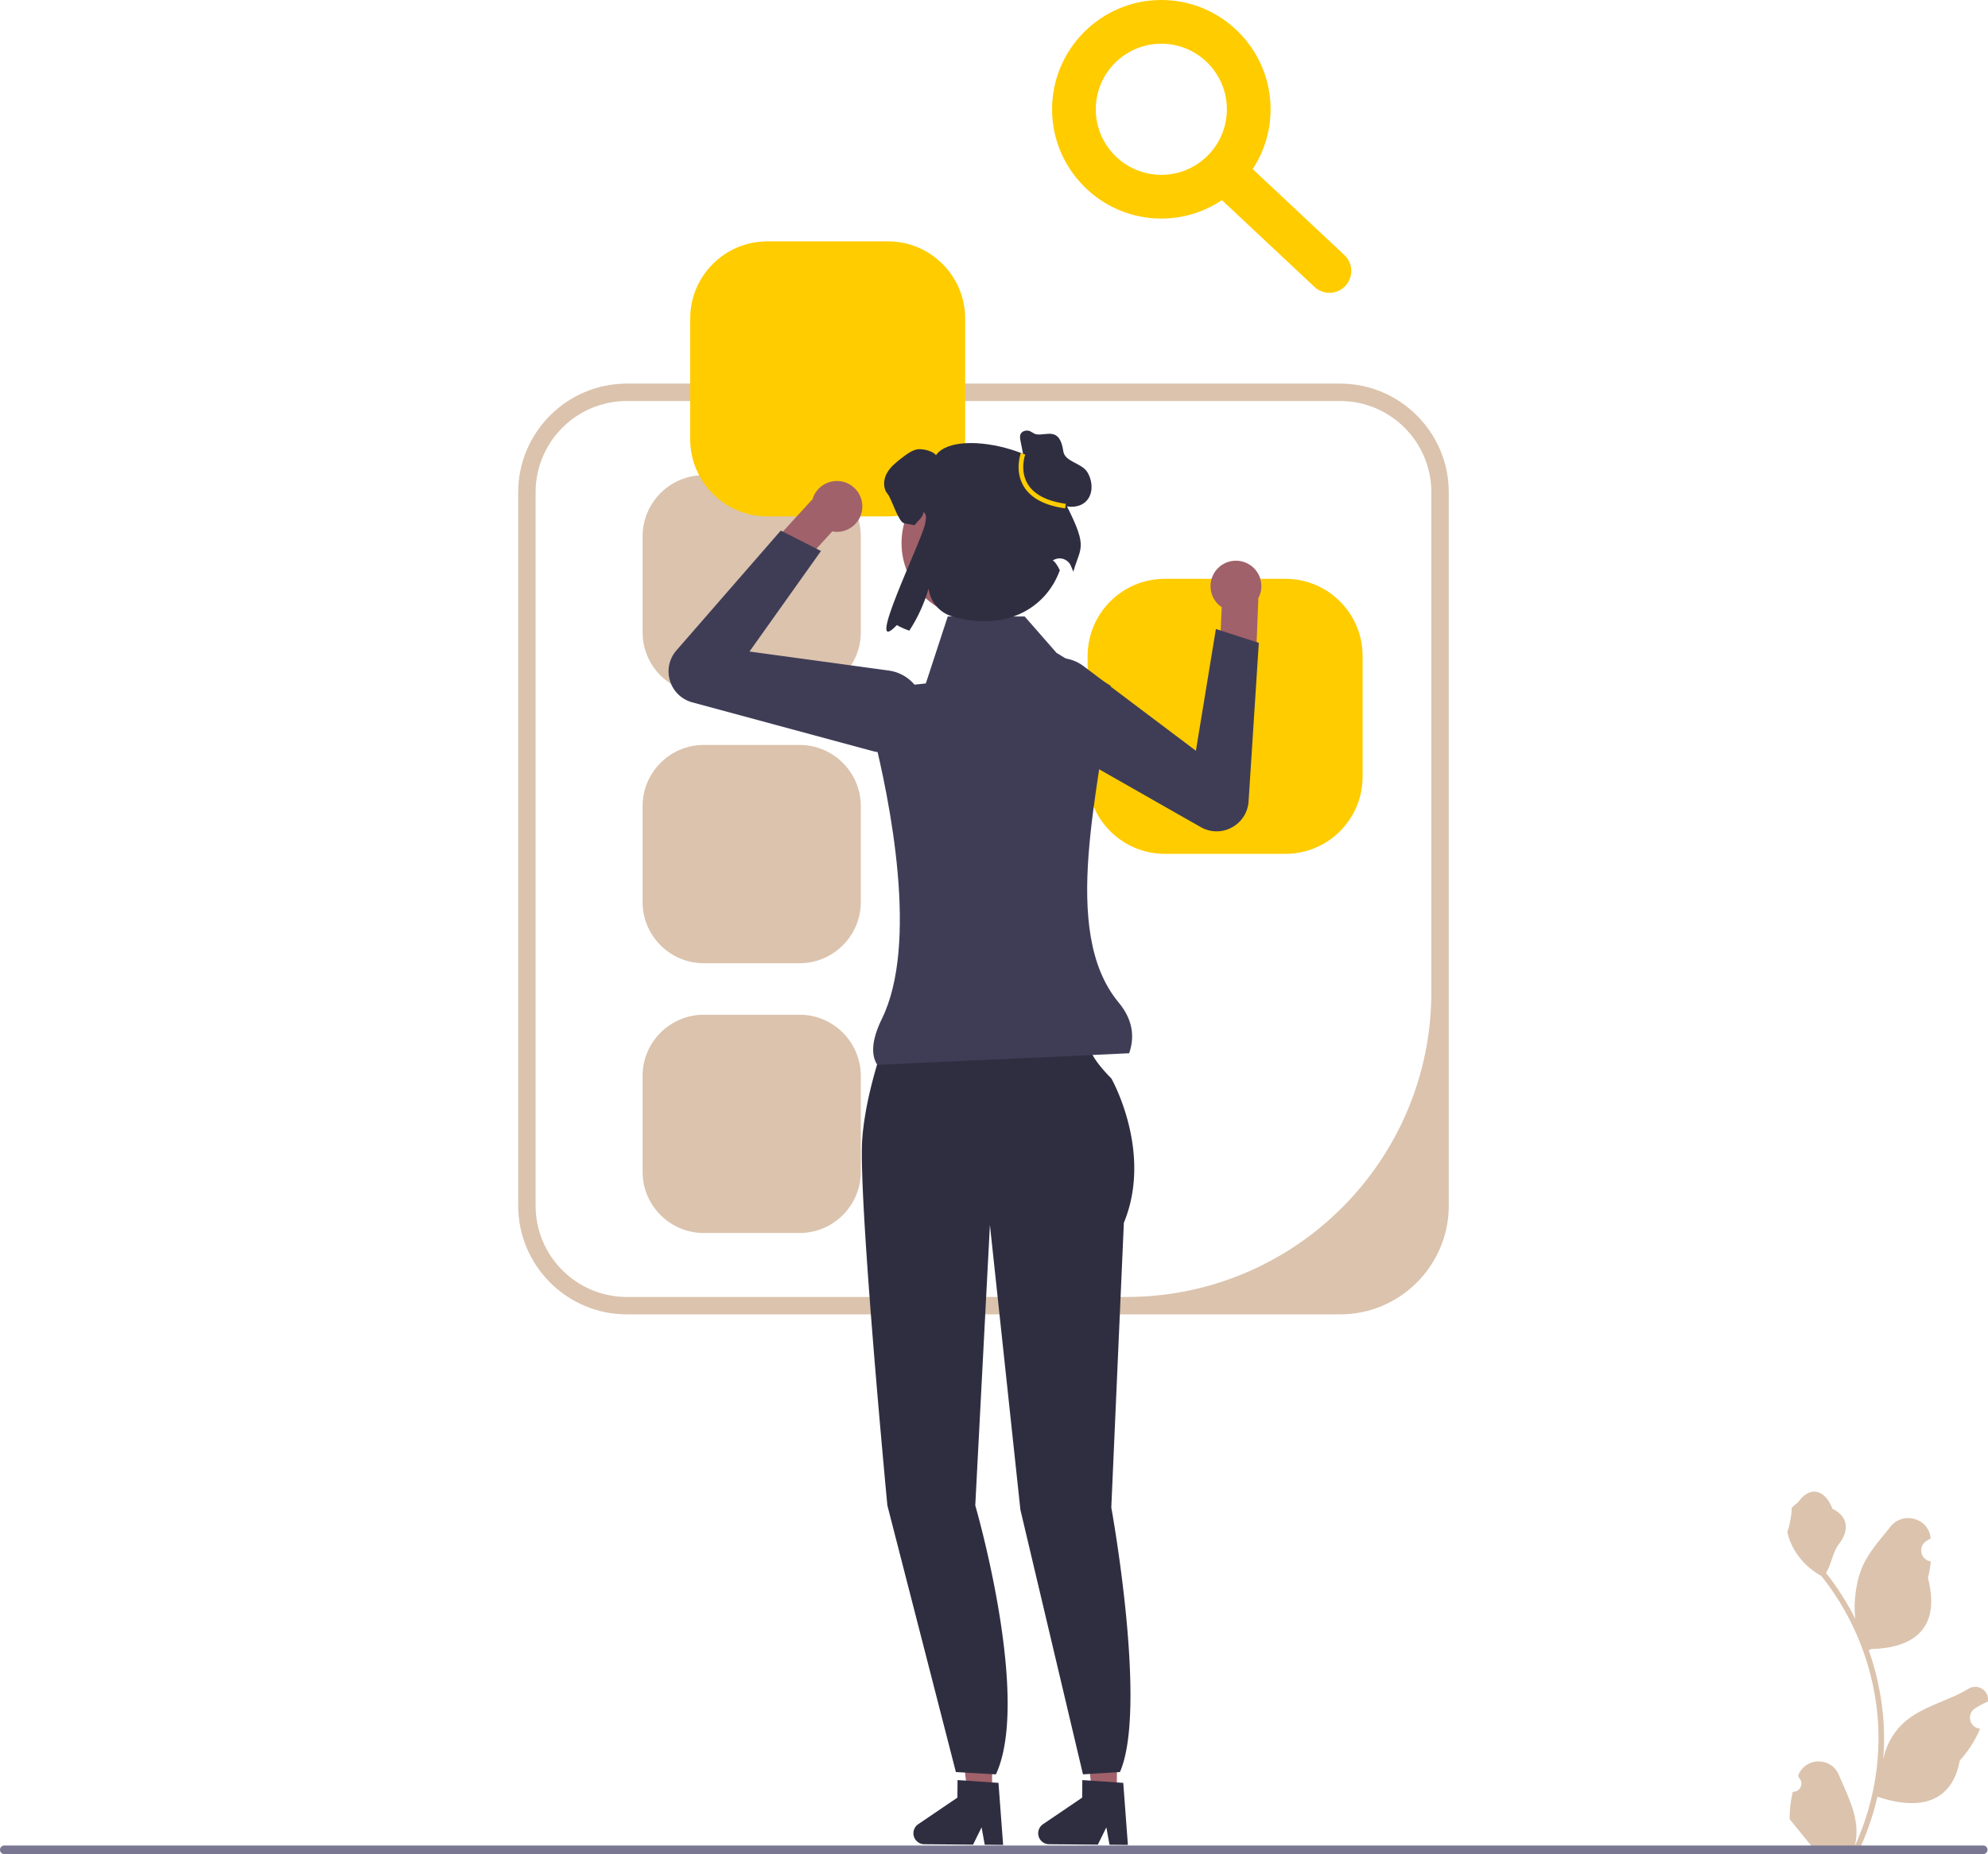
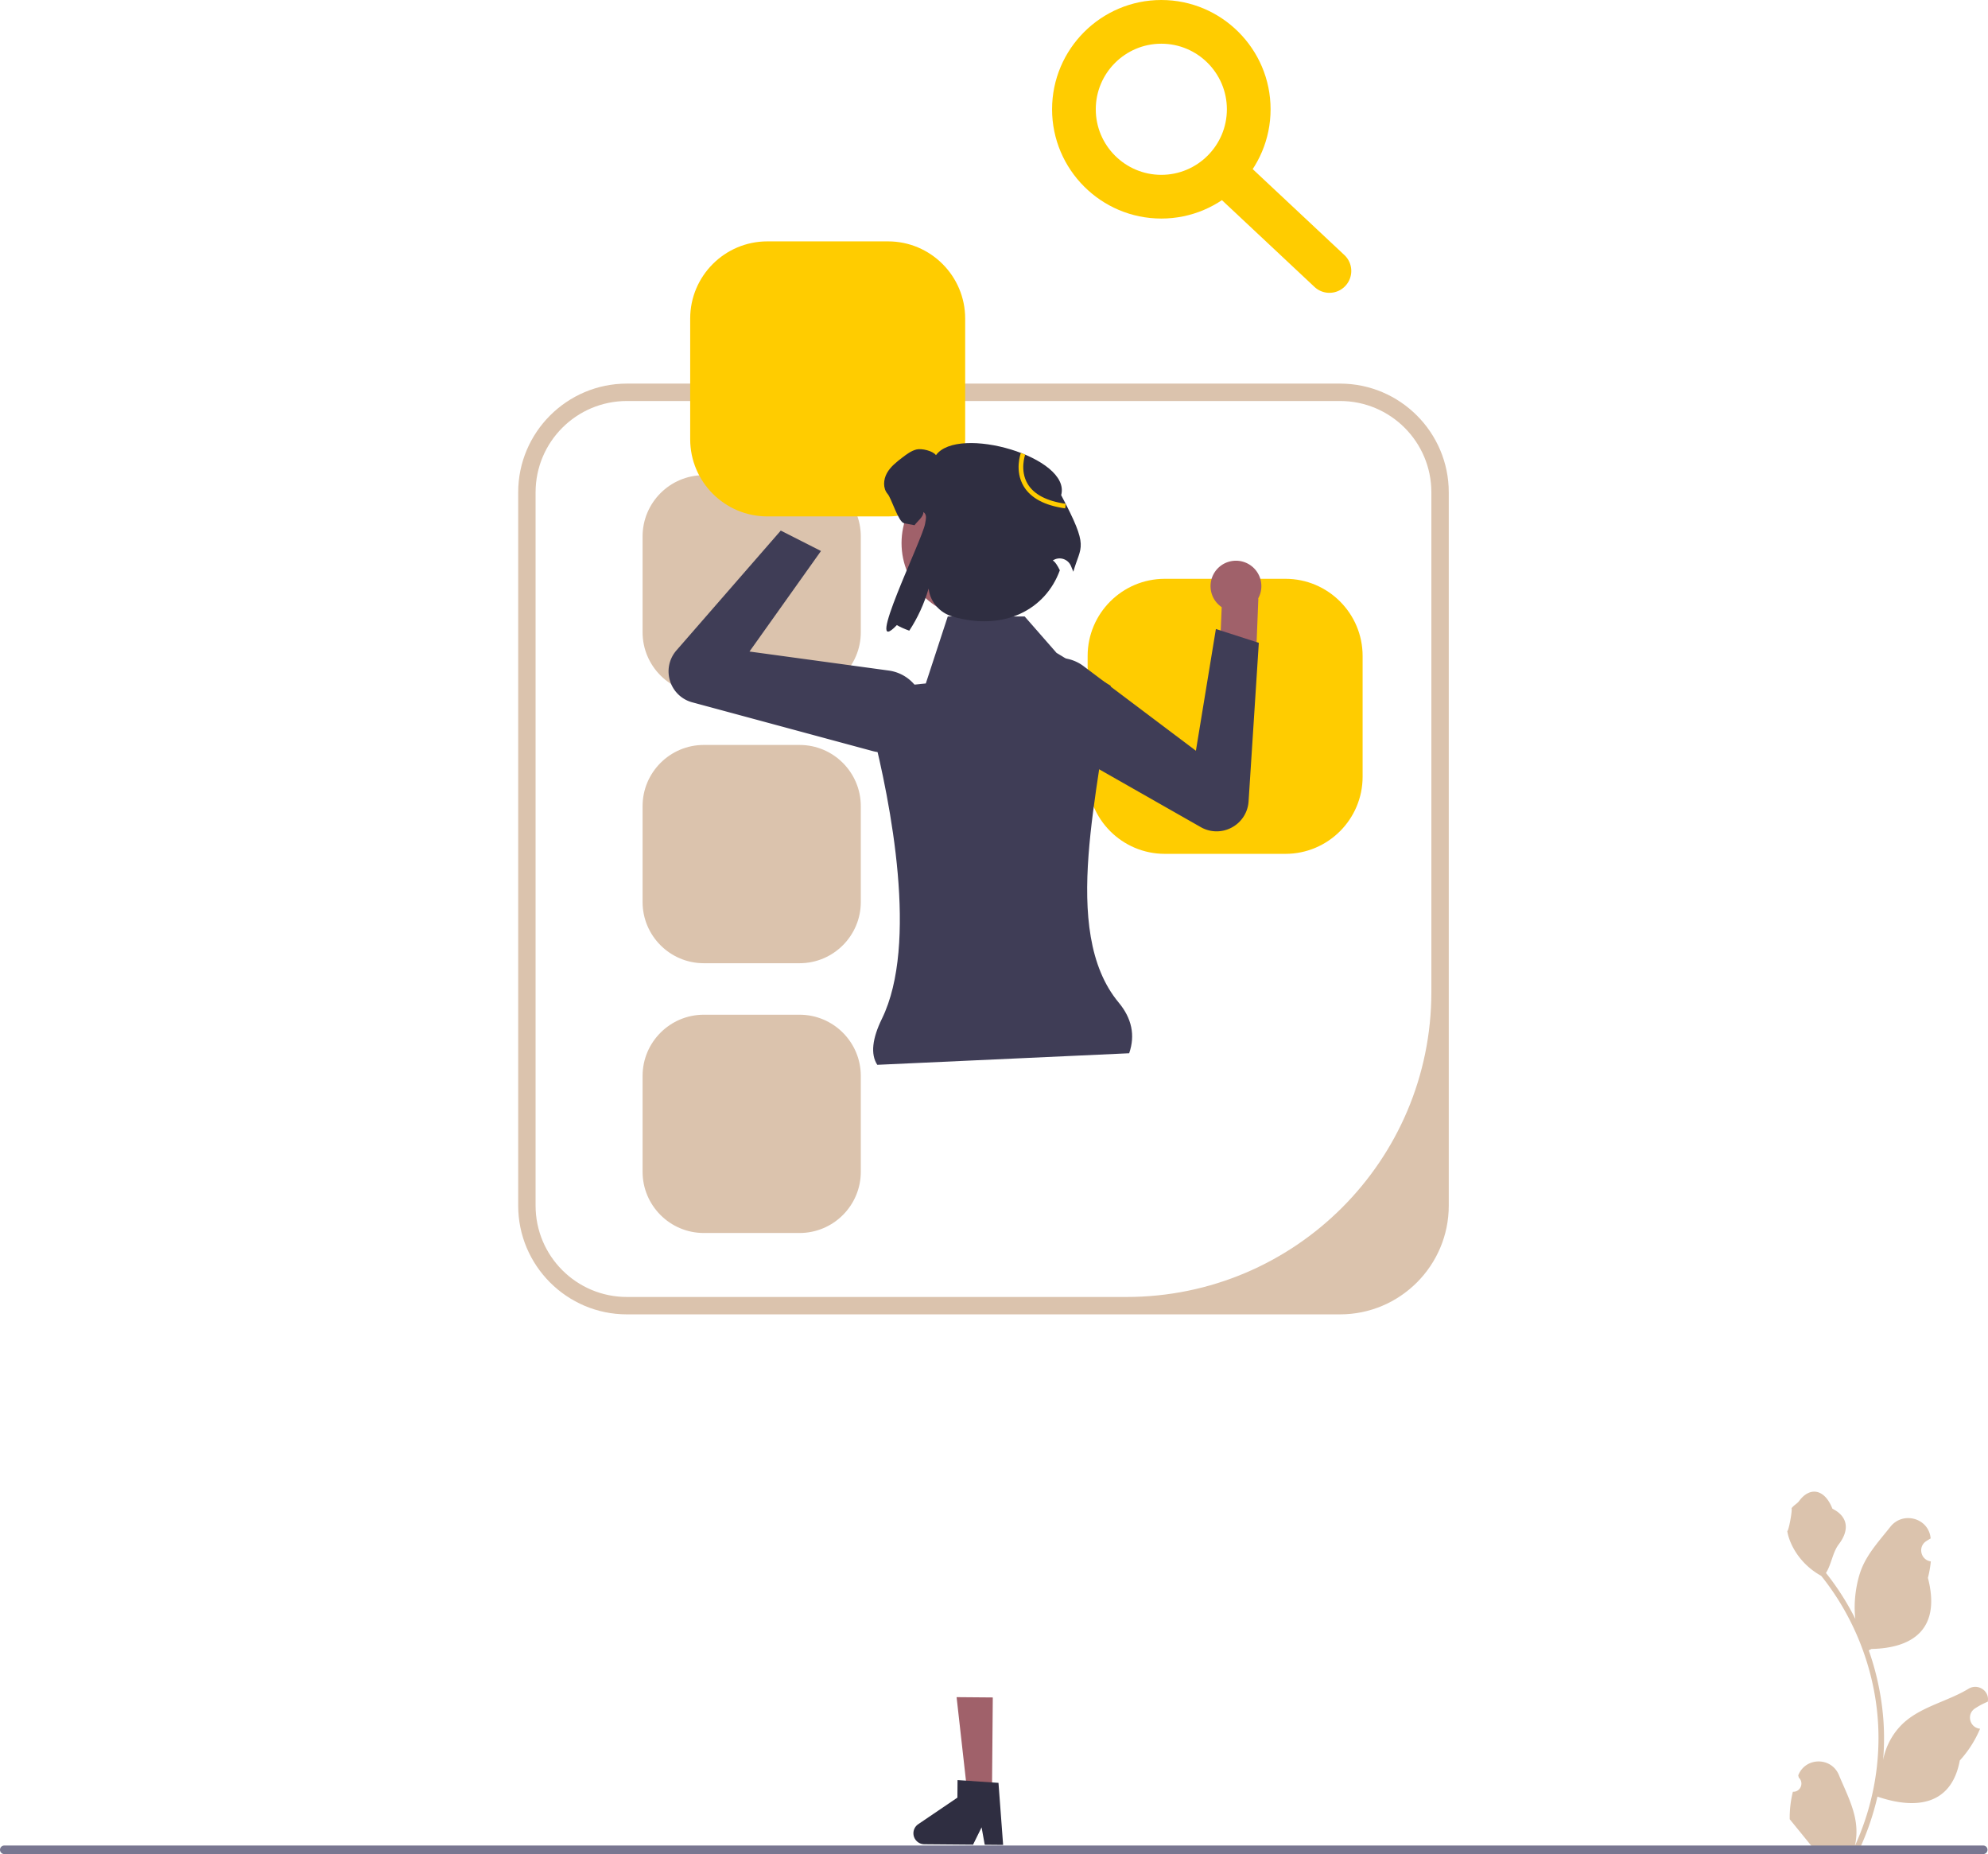
<svg xmlns="http://www.w3.org/2000/svg" width="552.81" height="515.459">
  <path fill="#dbc3ad" d="M372.633 365.415H174.325c-16.669 0-30.23-13.56-30.23-30.23V136.877c0-16.669 13.561-30.23 30.23-30.23h198.308c16.669 0 30.23 13.561 30.23 30.23v198.308c0 16.67-13.561 30.23-30.23 30.23Zm-198.308-253.93c-14.024 0-25.393 11.368-25.393 25.392v198.308c0 14.024 11.369 25.393 25.393 25.393h138.91c46.829 0 84.791-37.962 84.791-84.79v-138.91c0-14.025-11.369-25.394-25.393-25.394H174.325Z" />
  <path fill="#dbc3ad" d="M195.704 132.106c-9.385 0-17.02 7.635-17.02 17.021v26.642c0 9.386 7.635 17.021 17.02 17.021h26.642c9.386 0 17.021-7.635 17.021-17.021v-26.642c0-9.386-7.635-17.02-17.02-17.02h-26.643ZM195.704 207.106c-9.385 0-17.02 7.635-17.02 17.021v26.642c0 9.386 7.635 17.021 17.02 17.021h26.642c9.386 0 17.021-7.635 17.021-17.021v-26.642c0-9.386-7.635-17.02-17.02-17.02h-26.643ZM195.704 282.106c-9.385 0-17.02 7.635-17.02 17.021v26.642c0 9.386 7.635 17.021 17.02 17.021h26.642c9.386 0 17.021-7.635 17.021-17.021v-26.642c0-9.386-7.635-17.02-17.02-17.02h-26.643Z" />
  <path fill="#fc0" d="M213.371 67.106c-11.826 0-21.447 9.62-21.447 21.447v33.57c0 11.826 9.621 21.447 21.447 21.447h33.57c11.826 0 21.447-9.621 21.447-21.447v-33.57c0-11.826-9.62-21.447-21.447-21.447h-33.57ZM323.89 160.919c-11.826 0-21.447 9.62-21.447 21.447v33.57c0 11.825 9.621 21.446 21.447 21.446h33.57c11.826 0 21.447-9.62 21.447-21.447v-33.57c0-11.826-9.62-21.446-21.447-21.446h-33.57Z" />
  <path fill="#a0616a" d="m275.842 498.808-6.819-.058-3.019-26.917 10.065.084-.227 26.891z" />
  <path fill="#2f2e41" d="M253.998 509.652a3.053 3.053 0 0 0 3.023 3.076l13.56.113 2.373-4.811.872 4.836 5.116.046-1.292-17.248-1.78-.119-7.26-.5-2.343-.157-.04 4.88-10.893 7.388a3.048 3.048 0 0 0-1.336 2.496Z" />
-   <path fill="#a0616a" d="m310.54 498.808-6.82-.058-3.018-26.917 10.065.084-.227 26.891z" />
-   <path fill="#2f2e41" d="M288.696 509.652a3.053 3.053 0 0 0 3.023 3.076l13.559.113 2.374-4.811.871 4.836 5.117.046-1.292-17.248-1.78-.119-7.26-.5-2.343-.157-.041 4.88-10.892 7.388a3.048 3.048 0 0 0-1.336 2.496ZM249.081 281.178l27.644.873 26.188 5.82s-2.619 3.2 6.11 11.93c0 0 11.64 20.37 3.493 40.156l-3.492 79.148s10.18 55.793 2.402 73.55l-10.28.643-17.397-73.55-8.48-79.209-4.073 77.984s15.585 53.526 5.743 74.775l-11.134-.642-19.052-74.133s-8.147-85.55-6.983-101.845c1.164-16.295 9.311-35.5 9.311-35.5Z" />
  <path fill="#a0616a" d="M341.914 156.113a7.068 7.068 0 0 0-5.07 8.614 7.033 7.033 0 0 0 2.877 4.07v.01l-.537 12.985 9.937 4.599.793-19.982-.069.002a7.039 7.039 0 0 0 .683-5.228 7.068 7.068 0 0 0-8.614-5.07Z" />
  <path fill="#3f3d56" d="M286.378 202.455c-2.088-2.07-3.299-4.875-3.344-7.925-.06-4.092 1.99-7.807 5.486-9.935a11.376 11.376 0 0 1 12.825.63l31.203 23.494 5.56-33.844 11.936 3.843-2.848 44.07a8.856 8.856 0 0 1-4.66 7.264 8.855 8.855 0 0 1-8.63-.098l-45.093-25.655a11.606 11.606 0 0 1-2.435-1.844Z" />
-   <path fill="#a0616a" d="M238.8 137.182a7.068 7.068 0 0 1-2.465 9.687 7.033 7.033 0 0 1-4.91.865l-.006.007-8.761 9.599-10.294-3.73 13.505-14.749.047.05a7.039 7.039 0 0 1 3.196-4.193 7.068 7.068 0 0 1 9.687 2.464Z" />
  <path fill="#3f3d56" d="m242.584 208.787-50.086-13.529a8.855 8.855 0 0 1-6.197-6.006 8.856 8.856 0 0 1 1.804-8.44l29.005-33.301 11.183 5.675-19.88 27.949 38.7 5.284c4.669.638 8.418 4.006 9.551 8.582.984 3.973-.175 8.054-3.1 10.917-2.18 2.135-5.014 3.274-7.953 3.274-1.004 0-2.021-.133-3.027-.405Z" />
  <path fill="#3f3d56" d="m313.989 292.822-70.038 3.213c-1.924-2.921-1.403-7.313 1.291-12.814 10.171-20.767 2.447-60.054-2.75-80.511-1.458-5.74 2.456-11.446 8.349-12.036l6.603-.66 6.105-18.634h21.378l8.87 10.133 15.052 9.144c-2.74 28.22-14.414 68.07 2.217 88.055 3.637 4.37 4.668 9.097 2.923 14.11Z" />
  <circle cx="271.519" cy="150.987" r="20.824" fill="#a0616a" />
  <path fill="#2f2e41" d="M295.082 137.658c2.898-10.563-28.679-19.621-34.815-11.115-.853-1.21-4.007-1.944-5.454-1.573-1.446.371-2.663 1.299-3.85 2.196-1.633 1.254-3.324 2.553-4.326 4.356-1.009 1.795-1.165 4.244.193 5.802 1.076 1.239 2.966 7.823 4.584 8.15 1.128.23 2.077.415 2.893.549.728-1.061 2.582-2.394 2.448-3.678 1.098.727.697 2.007.476 3.314-.737 4.354-17.347 38.055-7.834 28.124.943.557 2.107 1.076 3.45 1.55 2.278-3.434 4.148-7.485 5.38-11.722l.008.078c.424 3.682 3.115 6.703 6.674 7.734 14.28 4.137 25.83-1.933 29.804-12.88-1.455-2.953-2.089-2.632-1.958-2.72 1.815-1.224 4.311-.423 5.091 1.623.23.603.44 1.118.62 1.505 2.07-7.404 4.533-6.336-3.384-21.293Z" />
-   <path fill="#2f2e41" d="m285.231 129.994-1.458-7.457c-.123-.627-.24-1.307.043-1.88.364-.736 1.297-1.04 2.11-.923.812.117 1.42.859 2.227 1.002 2.81.496 6.524-2.279 7.53 4.742.42 2.927 5.092 3.237 6.652 5.749 1.56 2.512 1.751 6.139-.378 8.191-1.7 1.64-4.43 1.828-6.64.991-2.208-.837-3.98-2.529-5.528-4.312s-2.95-3.714-4.736-5.26" />
  <path fill="#fc0" d="M296.195 141.336c-5.698-.796-9.582-2.868-11.544-6.159-2.568-4.307-.848-9.05-.773-9.25l1.204.448c-.016.043-1.576 4.385.68 8.155 1.754 2.933 5.324 4.795 10.61 5.533l-.177 1.273ZM322.934 60.762c-16.751 0-30.381-13.63-30.381-30.38S306.183 0 322.933 0s30.382 13.63 30.382 30.381-13.63 30.381-30.381 30.381Zm0-48.61c-10.052 0-18.229 8.177-18.229 18.23s8.177 18.228 18.229 18.228 18.229-8.177 18.229-18.229-8.177-18.229-18.23-18.229Z" />
  <path fill="#fc0" d="M369.677 81.409a6.045 6.045 0 0 1-4.153-1.644l-28.515-26.723a6.07 6.07 0 0 1-.279-8.586 6.062 6.062 0 0 1 8.586-.279L373.831 70.9a6.07 6.07 0 0 1 .279 8.586 6.048 6.048 0 0 1-4.433 1.923Z" />
  <path fill="#dbc3ad" d="M498.551 498.126c2.066.13 3.208-2.437 1.645-3.933l-.155-.619.061-.148c2.09-4.982 9.17-4.947 11.242.042 1.838 4.428 4.18 8.864 4.755 13.546a18.029 18.029 0 0 1-.316 6.2c4.308-9.41 6.575-19.686 6.575-30.02 0-2.597-.142-5.194-.433-7.784a71.607 71.607 0 0 0-.994-6.31c-2.306-11.277-7.299-22.018-14.5-30.99-3.462-1.892-6.35-4.85-8.093-8.396-.627-1.279-1.118-2.655-1.35-4.056.394.051 1.485-5.949 1.188-6.317.55-.833 1.532-1.247 2.132-2.06 2.982-4.044 7.09-3.338 9.236 2.157 4.582 2.313 4.626 6.148 1.815 9.837-1.79 2.347-2.035 5.522-3.604 8.034.161.207.33.407.49.614a73.591 73.591 0 0 1 7.682 12.169c-.61-4.766.29-10.508 1.826-14.21 1.748-4.217 5.025-7.769 7.91-11.415 3.466-4.38 10.574-2.468 11.184 3.083l.018.162c-.429.241-.849.498-1.259.77-2.34 1.547-1.53 5.173 1.241 5.601l.063.01a30.628 30.628 0 0 1-.807 4.58c3.701 14.315-4.29 19.53-15.702 19.763-.252.13-.497.259-.75.382a73.187 73.187 0 0 1 2.765 9.978 73.856 73.856 0 0 1 1.28 9.05c.296 3.83.27 7.679-.053 11.503l.02-.136c.82-4.211 3.107-8.145 6.426-10.87 4.946-4.063 11.933-5.559 17.269-8.825 2.568-1.572 5.86.46 5.41 3.438l-.02.142c-.795.323-1.57.698-2.32 1.117-.428.242-.848.5-1.258.77-2.34 1.548-1.531 5.174 1.24 5.602l.064.01.129.02a30.655 30.655 0 0 1-5.639 8.828c-2.314 12.498-12.256 13.683-22.89 10.044h-.006a75.092 75.092 0 0 1-5.045 14.726h-18.02c-.065-.2-.123-.407-.181-.607 1.666.103 3.346.007 4.986-.297-1.337-1.64-2.674-3.294-4.01-4.935a1.12 1.12 0 0 1-.085-.096c-.678-.84-1.362-1.673-2.04-2.513h-.001a29.99 29.99 0 0 1 .879-7.64v-.001Z" />
  <path fill="#797791" d="M0 514.269c0 .66.53 1.19 1.19 1.19h550.29c.66 0 1.19-.53 1.19-1.19 0-.66-.53-1.19-1.19-1.19H1.19c-.66 0-1.19.53-1.19 1.19Z" />
</svg>